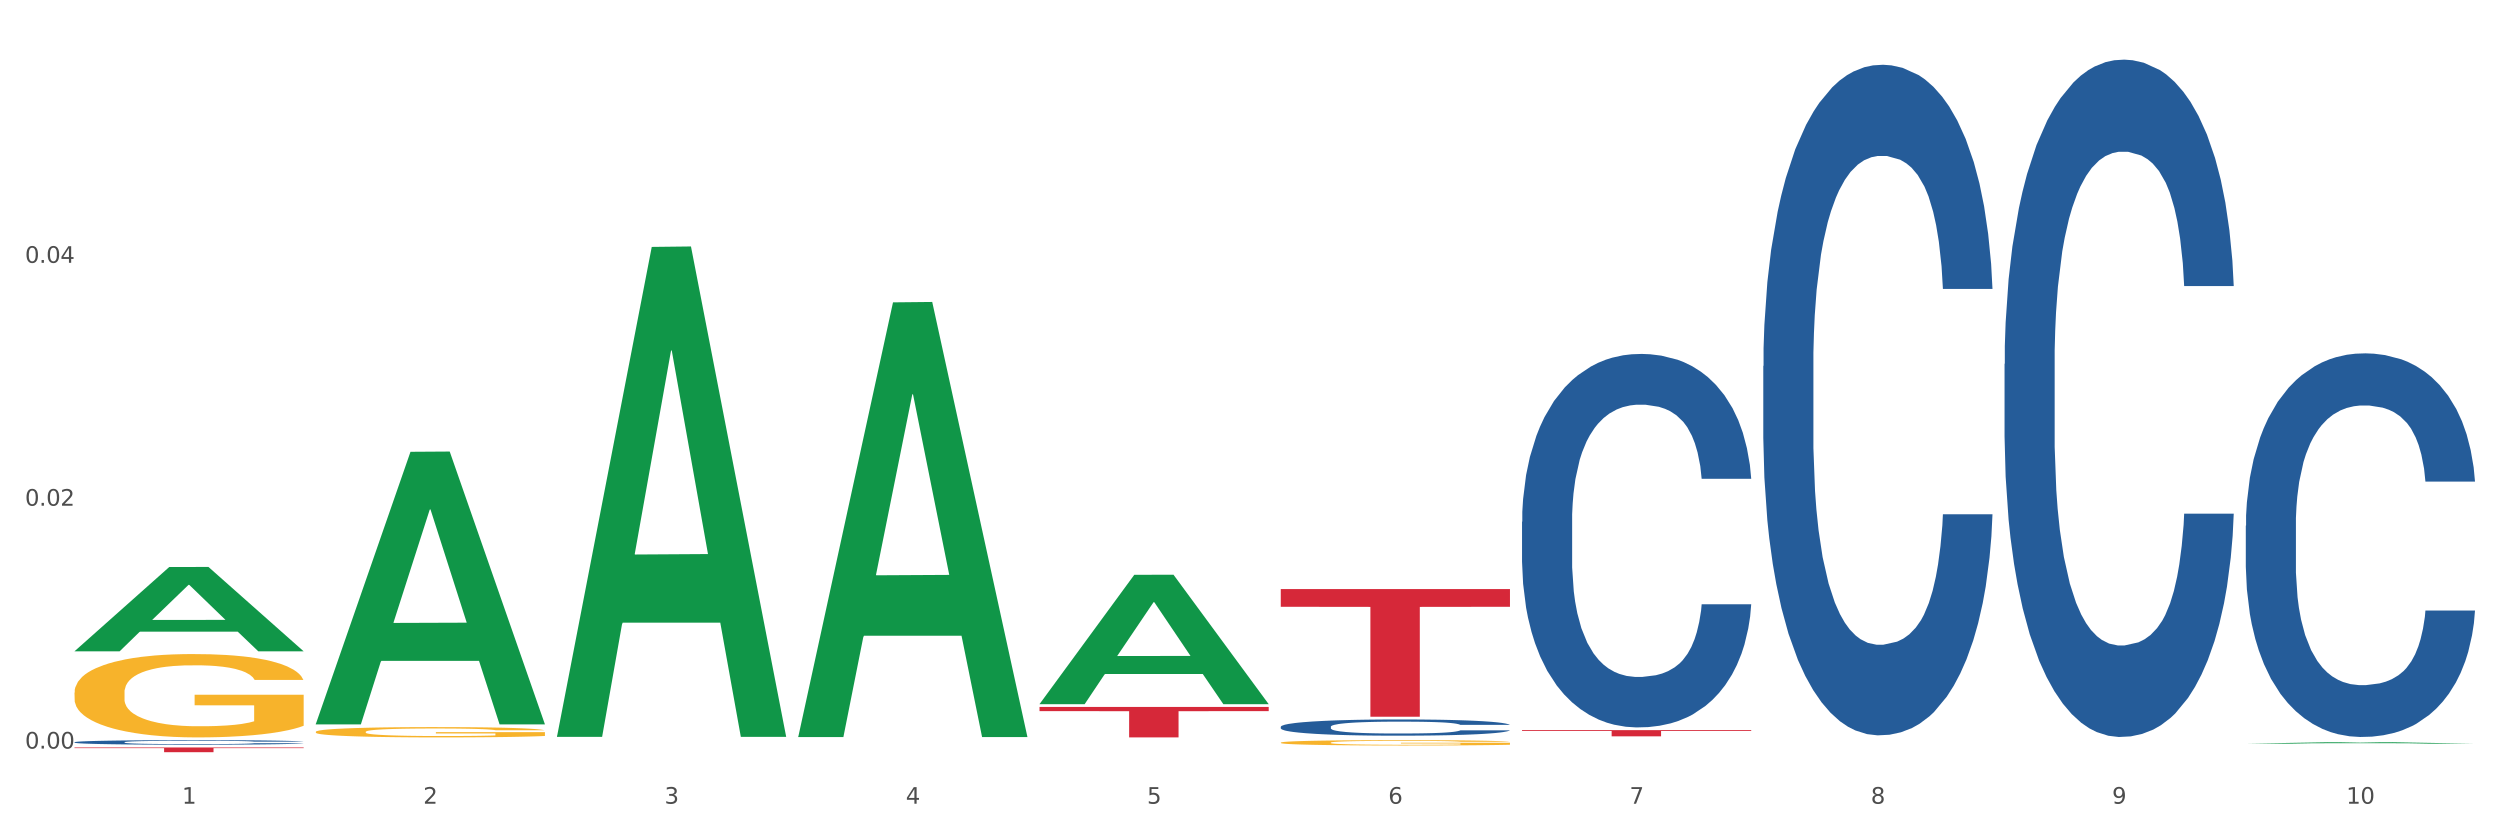
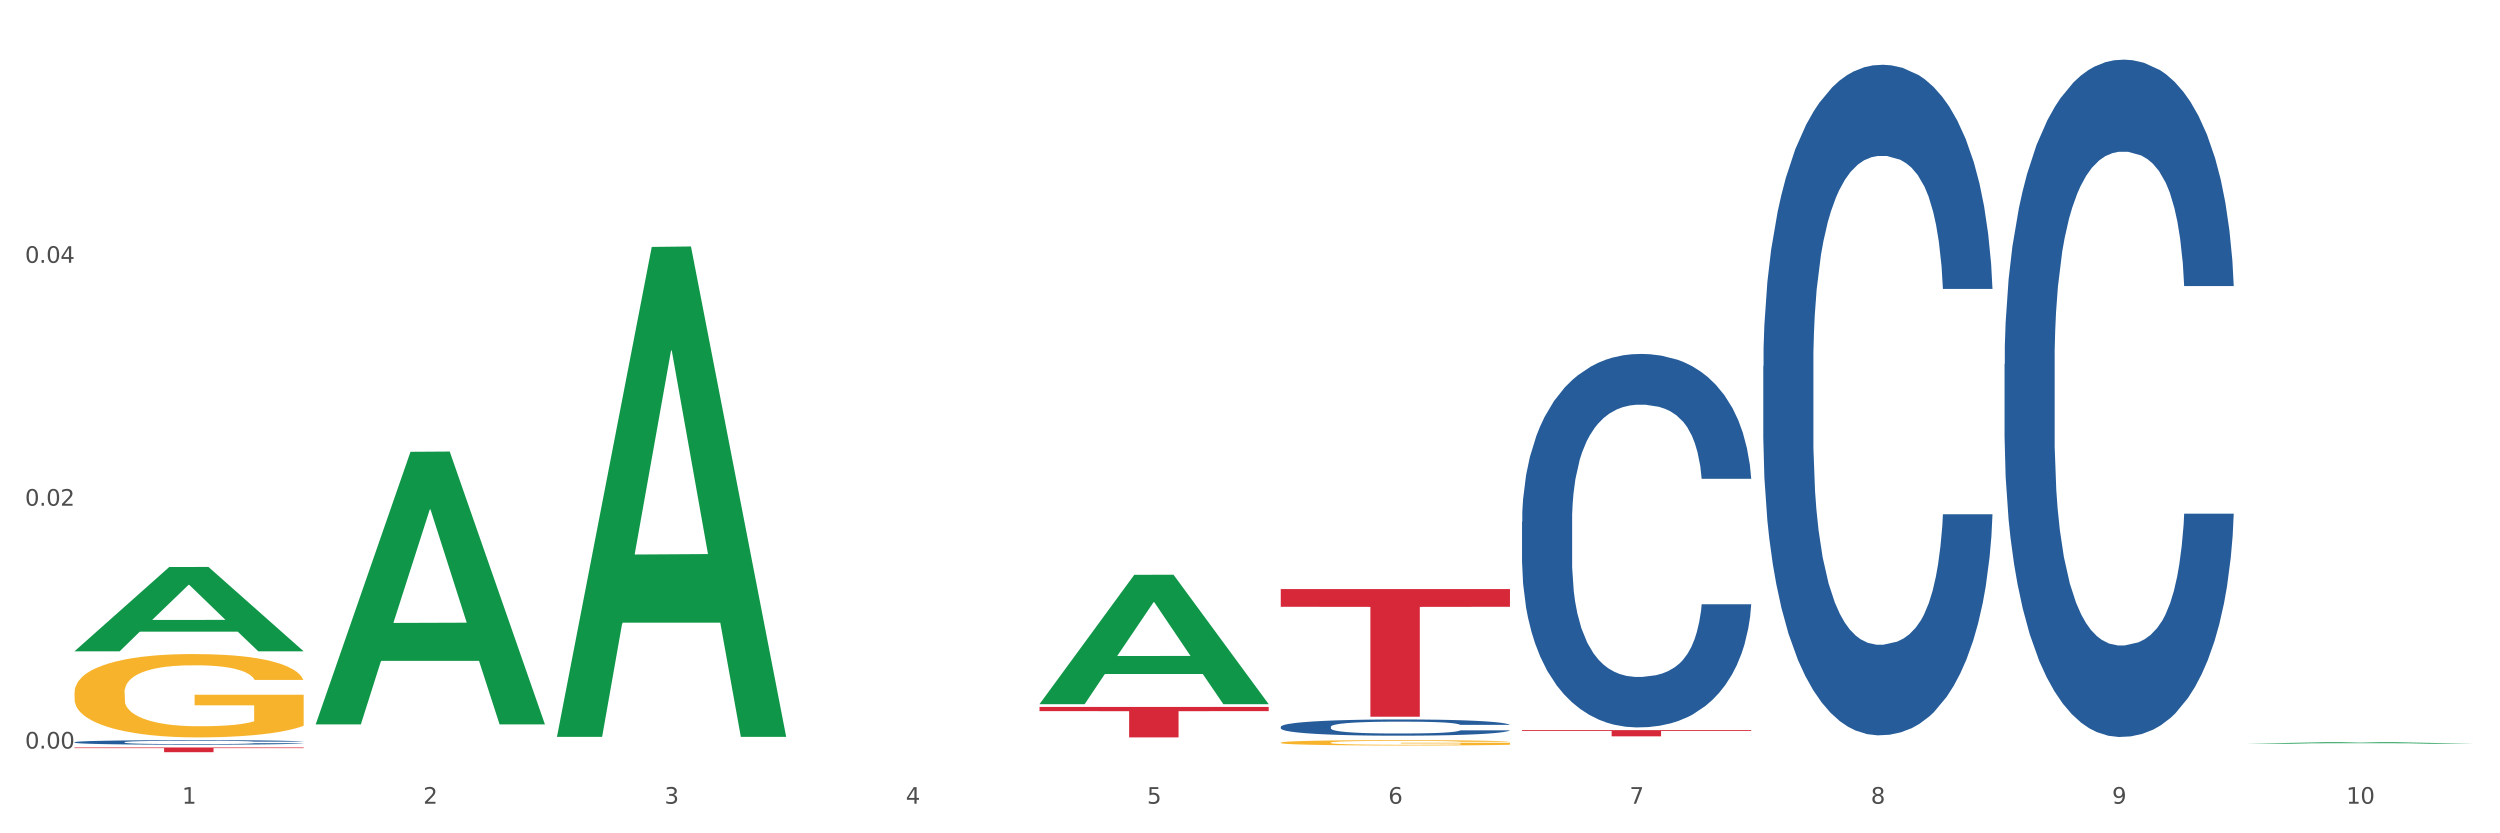
<svg xmlns="http://www.w3.org/2000/svg" xmlns:xlink="http://www.w3.org/1999/xlink" width="1080pt" height="360pt" viewBox="0 0 1080 360" version="1.1">
  <rect x="0" y="0" width="1080" height="360" fill="#333333" stroke="none" />
  <defs>
    <style type="text/css">*{stroke-linejoin: round; stroke-linecap: butt}</style>
  </defs>
  <g id="figure_1">
    <g id="patch_1">
      <path d="M 0 360  L 1080 360  L 1080 0  L 0 0  z " style="fill: #ffffff; stroke: #ffffff; stroke-linejoin: miter" />
    </g>
    <g id="axes_1">
      <g id="matplotlib.axis_1">
        <g id="xtick_1">
          <g id="text_1">
            <g style="fill: #4d4d4d" transform="translate(78.627 347.204) scale(0.096 -0.096)">
              <defs>
                <path id="DejaVuSans-31" d="M 794 531  L 1825 531  L 1825 4091  L 703 3866  L 703 4441  L 1819 4666  L 2450 4666  L 2450 531  L 3481 531  L 3481 0  L 794 0  L 794 531  z " transform="scale(0.016)" />
              </defs>
              <use xlink:href="#DejaVuSans-31" />
            </g>
          </g>
        </g>
        <g id="xtick_2">
          <g id="text_2">
            <g style="fill: #4d4d4d" transform="translate(182.851 347.204) scale(0.096 -0.096)">
              <defs>
                <path id="DejaVuSans-32" d="M 1228 531  L 3431 531  L 3431 0  L 469 0  L 469 531  Q 828 903 1448 1529  Q 2069 2156 2228 2338  Q 2531 2678 2651 2914  Q 2772 3150 2772 3378  Q 2772 3750 2511 3984  Q 2250 4219 1831 4219  Q 1534 4219 1204 4116  Q 875 4013 500 3803  L 500 4441  Q 881 4594 1212 4672  Q 1544 4750 1819 4750  Q 2544 4750 2975 4387  Q 3406 4025 3406 3419  Q 3406 3131 3298 2873  Q 3191 2616 2906 2266  Q 2828 2175 2409 1742  Q 1991 1309 1228 531  z " transform="scale(0.016)" />
              </defs>
              <use xlink:href="#DejaVuSans-32" />
            </g>
          </g>
        </g>
        <g id="xtick_3">
          <g id="text_3">
            <g style="fill: #4d4d4d" transform="translate(287.074 347.204) scale(0.096 -0.096)">
              <defs>
                <path id="DejaVuSans-33" d="M 2597 2516  Q 3050 2419 3304 2112  Q 3559 1806 3559 1356  Q 3559 666 3084 287  Q 2609 -91 1734 -91  Q 1441 -91 1130 -33  Q 819 25 488 141  L 488 750  Q 750 597 1062 519  Q 1375 441 1716 441  Q 2309 441 2620 675  Q 2931 909 2931 1356  Q 2931 1769 2642 2001  Q 2353 2234 1838 2234  L 1294 2234  L 1294 2753  L 1863 2753  Q 2328 2753 2575 2939  Q 2822 3125 2822 3475  Q 2822 3834 2567 4026  Q 2313 4219 1838 4219  Q 1578 4219 1281 4162  Q 984 4106 628 3988  L 628 4550  Q 988 4650 1302 4700  Q 1616 4750 1894 4750  Q 2613 4750 3031 4423  Q 3450 4097 3450 3541  Q 3450 3153 3228 2886  Q 3006 2619 2597 2516  z " transform="scale(0.016)" />
              </defs>
              <use xlink:href="#DejaVuSans-33" />
            </g>
          </g>
        </g>
        <g id="xtick_4">
          <g id="text_4">
            <g style="fill: #4d4d4d" transform="translate(391.298 347.204) scale(0.096 -0.096)">
              <defs>
                <path id="DejaVuSans-34" d="M 2419 4116  L 825 1625  L 2419 1625  L 2419 4116  z M 2253 4666  L 3047 4666  L 3047 1625  L 3713 1625  L 3713 1100  L 3047 1100  L 3047 0  L 2419 0  L 2419 1100  L 313 1100  L 313 1709  L 2253 4666  z " transform="scale(0.016)" />
              </defs>
              <use xlink:href="#DejaVuSans-34" />
            </g>
          </g>
        </g>
        <g id="xtick_5">
          <g id="text_5">
            <g style="fill: #4d4d4d" transform="translate(495.522 347.204) scale(0.096 -0.096)">
              <defs>
                <path id="DejaVuSans-35" d="M 691 4666  L 3169 4666  L 3169 4134  L 1269 4134  L 1269 2991  Q 1406 3038 1543 3061  Q 1681 3084 1819 3084  Q 2600 3084 3056 2656  Q 3513 2228 3513 1497  Q 3513 744 3044 326  Q 2575 -91 1722 -91  Q 1428 -91 1123 -41  Q 819 9 494 109  L 494 744  Q 775 591 1075 516  Q 1375 441 1709 441  Q 2250 441 2565 725  Q 2881 1009 2881 1497  Q 2881 1984 2565 2268  Q 2250 2553 1709 2553  Q 1456 2553 1204 2497  Q 953 2441 691 2322  L 691 4666  z " transform="scale(0.016)" />
              </defs>
              <use xlink:href="#DejaVuSans-35" />
            </g>
          </g>
        </g>
        <g id="xtick_6">
          <g id="text_6">
            <g style="fill: #4d4d4d" transform="translate(599.745 347.204) scale(0.096 -0.096)">
              <defs>
                <path id="DejaVuSans-36" d="M 2113 2584  Q 1688 2584 1439 2293  Q 1191 2003 1191 1497  Q 1191 994 1439 701  Q 1688 409 2113 409  Q 2538 409 2786 701  Q 3034 994 3034 1497  Q 3034 2003 2786 2293  Q 2538 2584 2113 2584  z M 3366 4563  L 3366 3988  Q 3128 4100 2886 4159  Q 2644 4219 2406 4219  Q 1781 4219 1451 3797  Q 1122 3375 1075 2522  Q 1259 2794 1537 2939  Q 1816 3084 2150 3084  Q 2853 3084 3261 2657  Q 3669 2231 3669 1497  Q 3669 778 3244 343  Q 2819 -91 2113 -91  Q 1303 -91 875 529  Q 447 1150 447 2328  Q 447 3434 972 4092  Q 1497 4750 2381 4750  Q 2619 4750 2861 4703  Q 3103 4656 3366 4563  z " transform="scale(0.016)" />
              </defs>
              <use xlink:href="#DejaVuSans-36" />
            </g>
          </g>
        </g>
        <g id="xtick_7">
          <g id="text_7">
            <g style="fill: #4d4d4d" transform="translate(703.969 347.204) scale(0.096 -0.096)">
              <defs>
                <path id="DejaVuSans-37" d="M 525 4666  L 3525 4666  L 3525 4397  L 1831 0  L 1172 0  L 2766 4134  L 525 4134  L 525 4666  z " transform="scale(0.016)" />
              </defs>
              <use xlink:href="#DejaVuSans-37" />
            </g>
          </g>
        </g>
        <g id="xtick_8">
          <g id="text_8">
            <g style="fill: #4d4d4d" transform="translate(808.193 347.204) scale(0.096 -0.096)">
              <defs>
                <path id="DejaVuSans-38" d="M 2034 2216  Q 1584 2216 1326 1975  Q 1069 1734 1069 1313  Q 1069 891 1326 650  Q 1584 409 2034 409  Q 2484 409 2743 651  Q 3003 894 3003 1313  Q 3003 1734 2745 1975  Q 2488 2216 2034 2216  z M 1403 2484  Q 997 2584 770 2862  Q 544 3141 544 3541  Q 544 4100 942 4425  Q 1341 4750 2034 4750  Q 2731 4750 3128 4425  Q 3525 4100 3525 3541  Q 3525 3141 3298 2862  Q 3072 2584 2669 2484  Q 3125 2378 3379 2068  Q 3634 1759 3634 1313  Q 3634 634 3220 271  Q 2806 -91 2034 -91  Q 1263 -91 848 271  Q 434 634 434 1313  Q 434 1759 690 2068  Q 947 2378 1403 2484  z M 1172 3481  Q 1172 3119 1398 2916  Q 1625 2713 2034 2713  Q 2441 2713 2670 2916  Q 2900 3119 2900 3481  Q 2900 3844 2670 4047  Q 2441 4250 2034 4250  Q 1625 4250 1398 4047  Q 1172 3844 1172 3481  z " transform="scale(0.016)" />
              </defs>
              <use xlink:href="#DejaVuSans-38" />
            </g>
          </g>
        </g>
        <g id="xtick_9">
          <g id="text_9">
            <g style="fill: #4d4d4d" transform="translate(912.416 347.204) scale(0.096 -0.096)">
              <defs>
                <path id="DejaVuSans-39" d="M 703 97  L 703 672  Q 941 559 1184 500  Q 1428 441 1663 441  Q 2288 441 2617 861  Q 2947 1281 2994 2138  Q 2813 1869 2534 1725  Q 2256 1581 1919 1581  Q 1219 1581 811 2004  Q 403 2428 403 3163  Q 403 3881 828 4315  Q 1253 4750 1959 4750  Q 2769 4750 3195 4129  Q 3622 3509 3622 2328  Q 3622 1225 3098 567  Q 2575 -91 1691 -91  Q 1453 -91 1209 -44  Q 966 3 703 97  z M 1959 2075  Q 2384 2075 2632 2365  Q 2881 2656 2881 3163  Q 2881 3666 2632 3958  Q 2384 4250 1959 4250  Q 1534 4250 1286 3958  Q 1038 3666 1038 3163  Q 1038 2656 1286 2365  Q 1534 2075 1959 2075  z " transform="scale(0.016)" />
              </defs>
              <use xlink:href="#DejaVuSans-39" />
            </g>
          </g>
        </g>
        <g id="xtick_10">
          <g id="text_10">
            <g style="fill: #4d4d4d" transform="translate(1013.586 347.204) scale(0.096 -0.096)">
              <defs>
                <path id="DejaVuSans-30" d="M 2034 4250  Q 1547 4250 1301 3770  Q 1056 3291 1056 2328  Q 1056 1369 1301 889  Q 1547 409 2034 409  Q 2525 409 2770 889  Q 3016 1369 3016 2328  Q 3016 3291 2770 3770  Q 2525 4250 2034 4250  z M 2034 4750  Q 2819 4750 3233 4129  Q 3647 3509 3647 2328  Q 3647 1150 3233 529  Q 2819 -91 2034 -91  Q 1250 -91 836 529  Q 422 1150 422 2328  Q 422 3509 836 4129  Q 1250 4750 2034 4750  z " transform="scale(0.016)" />
              </defs>
              <use xlink:href="#DejaVuSans-31" />
              <use xlink:href="#DejaVuSans-30" transform="translate(63.623 0)" />
            </g>
          </g>
        </g>
        <g id="xtick_11" />
        <g id="xtick_12" />
        <g id="xtick_13" />
        <g id="xtick_14" />
        <g id="xtick_15" />
        <g id="xtick_16" />
        <g id="xtick_17" />
        <g id="xtick_18" />
        <g id="xtick_19" />
      </g>
      <g id="matplotlib.axis_2">
        <g id="ytick_1">
          <g id="text_11">
            <g style="fill: #4d4d4d" transform="translate(10.8 323.388) scale(0.096 -0.096)">
              <defs>
                <path id="DejaVuSans-2e" d="M 684 794  L 1344 794  L 1344 0  L 684 0  L 684 794  z " transform="scale(0.016)" />
              </defs>
              <use xlink:href="#DejaVuSans-30" />
              <use xlink:href="#DejaVuSans-2e" transform="translate(63.623 0)" />
              <use xlink:href="#DejaVuSans-30" transform="translate(95.41 0)" />
              <use xlink:href="#DejaVuSans-30" transform="translate(159.033 0)" />
            </g>
          </g>
        </g>
        <g id="ytick_2">
          <g id="text_12">
            <g style="fill: #4d4d4d" transform="translate(10.8 218.463) scale(0.096 -0.096)">
              <use xlink:href="#DejaVuSans-30" />
              <use xlink:href="#DejaVuSans-2e" transform="translate(63.623 0)" />
              <use xlink:href="#DejaVuSans-30" transform="translate(95.41 0)" />
              <use xlink:href="#DejaVuSans-32" transform="translate(159.033 0)" />
            </g>
          </g>
        </g>
        <g id="ytick_3">
          <g id="text_13">
            <g style="fill: #4d4d4d" transform="translate(10.8 113.539) scale(0.096 -0.096)">
              <use xlink:href="#DejaVuSans-30" />
              <use xlink:href="#DejaVuSans-2e" transform="translate(63.623 0)" />
              <use xlink:href="#DejaVuSans-30" transform="translate(95.41 0)" />
              <use xlink:href="#DejaVuSans-34" transform="translate(159.033 0)" />
            </g>
          </g>
        </g>
        <g id="ytick_4" />
        <g id="ytick_5" />
        <g id="ytick_6" />
      </g>
      <g id="PolyCollection_1">
        <path d="M 32.175 281.309  L 32.277 281.275  L 73.107 244.953  L 90.051 244.919  L 131.187 281.378  L 111.589 281.378  L 102.709 272.888  L 60.552 272.888  L 60.246 273.025  L 51.671 281.378  L 32.175 281.378  L 32.175 281.309  L 65.86 267.821  L 97.401 267.787  L 81.783 252.69  L 81.579 252.622  L 81.375 252.724  L 65.758 267.787  L 65.86 267.821  L 32.175 281.309  z " clip-path="url(#p4a851d6305)" style="fill: #109648" />
-         <path d="M 32.175 299.194  L 32.292 299.161  L 32.292 297.977  L 32.526 296.958  L 33.695 294.491  L 35.448 292.452  L 36.734 291.367  L 38.02 290.479  L 39.54 289.591  L 41.41 288.67  L 44.8 287.322  L 46.904 286.632  L 49.476 285.908  L 54.152 284.856  L 57.542 284.264  L 61.049 283.77  L 66.777 283.178  L 70.517 282.915  L 74.492 282.718  L 79.285 282.586  L 82.909 282.554  L 90.858 282.652  L 97.638 282.948  L 100.911 283.178  L 105.119 283.573  L 107.34 283.836  L 110.964 284.362  L 114.705 285.053  L 117.277 285.645  L 121.134 286.763  L 124.057 287.881  L 126.745 289.262  L 128.148 290.216  L 129.2 291.104  L 130.135 292.124  L 131.071 293.735  L 110.029 293.735  L 109.211 292.584  L 107.925 291.499  L 106.054 290.446  L 104.418 289.789  L 101.612 288.966  L 99.041 288.44  L 96.352 288.046  L 93.079 287.717  L 90.507 287.552  L 86.883 287.421  L 79.752 287.454  L 74.96 287.717  L 71.686 288.046  L 69.582 288.342  L 67.712 288.67  L 65.608 289.131  L 63.153 289.822  L 61.399 290.446  L 59.646 291.236  L 58.243 292.025  L 56.957 292.946  L 55.905 293.932  L 55.087 294.952  L 54.386 296.202  L 53.801 298.273  L 53.801 302.779  L 54.035 303.798  L 54.619 305.147  L 55.321 306.166  L 56.49 307.383  L 57.542 308.205  L 59.529 309.389  L 61.75 310.376  L 63.504 311.001  L 65.257 311.527  L 68.296 312.25  L 71.686 312.842  L 74.609 313.204  L 78.583 313.533  L 81.272 313.664  L 83.61 313.73  L 89.338 313.73  L 93.429 313.631  L 97.988 313.401  L 101.495 313.105  L 104.418 312.744  L 107.691 312.152  L 109.795 311.593  L 109.795 304.719  L 84.078 304.686  L 84.078 300.115  L 131.187 300.115  L 131.187 313.533  L 129.2 314.223  L 126.979 314.848  L 124.641 315.407  L 121.134 316.098  L 116.926 316.756  L 113.185 317.216  L 109.211 317.611  L 104.535 317.973  L 98.456 318.301  L 94.715 318.433  L 90.039 318.532  L 84.545 318.565  L 79.752 318.499  L 75.076 318.334  L 70.167 318.038  L 65.374 317.611  L 61.75 317.183  L 58.126 316.657  L 54.269 315.966  L 51.229 315.309  L 48.891 314.717  L 46.32 313.96  L 43.514 312.974  L 41.41 312.086  L 39.54 311.165  L 37.552 309.981  L 36.15 308.962  L 34.747 307.679  L 33.928 306.725  L 32.993 305.245  L 32.292 303.174  L 32.175 299.194  z " clip-path="url(#p4a851d6305)" style="fill: #f7b32b" />
-         <path d="M 136.399 316.165  L 136.516 316.161  L 136.516 316.014  L 136.749 315.888  L 137.918 315.583  L 139.672 315.33  L 140.958 315.196  L 142.244 315.086  L 143.763 314.976  L 145.634 314.861  L 149.024 314.694  L 151.128 314.609  L 153.699 314.519  L 158.375 314.389  L 161.765 314.316  L 165.272 314.254  L 171 314.181  L 174.741 314.149  L 178.716 314.124  L 183.508 314.108  L 187.132 314.104  L 195.081 314.116  L 201.861 314.153  L 205.135 314.181  L 209.343 314.23  L 211.564 314.263  L 215.188 314.328  L 218.928 314.413  L 221.5 314.487  L 225.358 314.625  L 228.28 314.764  L 230.969 314.935  L 232.372 315.053  L 233.424 315.163  L 234.359 315.289  L 235.294 315.489  L 214.253 315.489  L 213.434 315.346  L 212.148 315.212  L 210.278 315.081  L 208.641 315  L 205.836 314.898  L 203.264 314.833  L 200.576 314.784  L 197.302 314.743  L 194.731 314.723  L 191.107 314.707  L 183.976 314.711  L 179.183 314.743  L 175.91 314.784  L 173.806 314.821  L 171.936 314.861  L 169.831 314.918  L 167.377 315.004  L 165.623 315.081  L 163.87 315.179  L 162.467 315.277  L 161.181 315.391  L 160.129 315.513  L 159.311 315.64  L 158.609 315.794  L 158.025 316.051  L 158.025 316.609  L 158.259 316.735  L 158.843 316.902  L 159.544 317.029  L 160.713 317.179  L 161.765 317.281  L 163.753 317.428  L 165.974 317.55  L 167.727 317.628  L 169.481 317.693  L 172.52 317.782  L 175.91 317.856  L 178.833 317.9  L 182.807 317.941  L 185.496 317.958  L 187.834 317.966  L 193.562 317.966  L 197.653 317.953  L 202.212 317.925  L 205.719 317.888  L 208.641 317.843  L 211.915 317.77  L 214.019 317.701  L 214.019 316.849  L 188.301 316.845  L 188.301 316.279  L 235.411 316.279  L 235.411 317.941  L 233.424 318.027  L 231.203 318.104  L 228.865 318.173  L 225.358 318.259  L 221.15 318.34  L 217.409 318.397  L 213.434 318.446  L 208.758 318.491  L 202.68 318.532  L 198.939 318.548  L 194.263 318.56  L 188.769 318.565  L 183.976 318.556  L 179.3 318.536  L 174.39 318.499  L 169.598 318.446  L 165.974 318.393  L 162.35 318.328  L 158.492 318.243  L 155.453 318.161  L 153.115 318.088  L 150.543 317.994  L 147.738 317.872  L 145.634 317.762  L 143.763 317.648  L 141.776 317.501  L 140.373 317.375  L 138.97 317.216  L 138.152 317.098  L 137.217 316.915  L 136.516 316.658  L 136.399 316.165  z " clip-path="url(#p4a851d6305)" style="fill: #f7b32b" />
-         <path d="M 970.188 227.111  L 970.305 226.96  L 970.305 222.722  L 970.656 216.97  L 971.943 206.375  L 973.582 198.353  L 976.39 188.969  L 977.912 185.034  L 979.902 180.644  L 983.998 173.53  L 988.679 167.476  L 991.956 164.146  L 994.414 162.027  L 999.915 158.243  L 1003.075 156.578  L 1006.352 155.216  L 1009.161 154.308  L 1013.842 153.248  L 1017.587 152.794  L 1021.917 152.643  L 1025.546 152.794  L 1030.344 153.399  L 1037.366 155.216  L 1040.058 156.275  L 1043.686 158.092  L 1047.431 160.513  L 1050.474 162.935  L 1053.985 166.416  L 1057.613 170.957  L 1061.125 176.709  L 1063.582 182.006  L 1065.572 187.607  L 1067.327 194.418  L 1068.615 201.834  L 1069.2 208.04  L 1047.782 208.04  L 1047.197 202.44  L 1046.027 196.385  L 1044.857 192.299  L 1043.569 188.969  L 1041.58 185.185  L 1039.824 182.763  L 1036.898 179.887  L 1034.206 178.071  L 1031.983 177.012  L 1029.291 176.103  L 1023.556 175.195  L 1019.46 175.195  L 1016.885 175.498  L 1013.725 176.255  L 1011.033 177.314  L 1007.873 179.131  L 1005.415 181.098  L 1002.958 183.671  L 1001.553 185.488  L 999.447 188.818  L 998.042 191.542  L 996.17 196.234  L 995.116 199.564  L 993.244 208.192  L 992.424 214.549  L 992.073 218.938  L 991.839 223.782  L 991.839 247.394  L 992.541 257.989  L 993.127 262.529  L 994.063 267.676  L 995.818 274.335  L 998.393 280.844  L 1001.085 285.536  L 1003.309 288.412  L 1005.415 290.531  L 1007.522 292.196  L 1010.097 293.709  L 1012.203 294.618  L 1015.363 295.526  L 1019.109 295.98  L 1022.035 295.98  L 1028.003 295.223  L 1030.695 294.466  L 1033.27 293.407  L 1036.079 291.742  L 1038.303 289.925  L 1039.59 288.563  L 1041.697 285.687  L 1043.335 282.66  L 1044.739 279.179  L 1045.676 276.152  L 1046.729 271.611  L 1047.548 266.465  L 1047.782 263.74  L 1069.2 263.74  L 1068.732 269.189  L 1067.913 274.487  L 1066.274 281.601  L 1064.987 285.687  L 1062.997 290.682  L 1060.89 294.92  L 1057.965 299.612  L 1055.273 303.094  L 1052.464 306.121  L 1049.421 308.845  L 1043.92 312.629  L 1041.931 313.689  L 1037.717 315.505  L 1034.44 316.565  L 1029.642 317.624  L 1024.726 318.23  L 1019.577 318.381  L 1015.012 318.078  L 1009.98 317.17  L 1006.82 316.262  L 1003.309 314.9  L 999.212 312.781  L 995.35 310.208  L 991.722 307.18  L 988.328 303.699  L 985.168 299.764  L 981.072 293.255  L 978.029 286.898  L 975.805 280.995  L 974.284 276  L 972.762 269.643  L 971.943 265.254  L 970.656 254.659  L 970.188 244.82  L 970.188 227.111  z " clip-path="url(#p4a851d6305)" style="fill: #255c99" />
+         <path d="M 32.175 299.194  L 32.292 299.161  L 32.292 297.977  L 32.526 296.958  L 33.695 294.491  L 35.448 292.452  L 36.734 291.367  L 38.02 290.479  L 39.54 289.591  L 41.41 288.67  L 44.8 287.322  L 46.904 286.632  L 49.476 285.908  L 54.152 284.856  L 57.542 284.264  L 61.049 283.77  L 66.777 283.178  L 70.517 282.915  L 74.492 282.718  L 79.285 282.586  L 82.909 282.554  L 90.858 282.652  L 97.638 282.948  L 100.911 283.178  L 105.119 283.573  L 107.34 283.836  L 110.964 284.362  L 114.705 285.053  L 117.277 285.645  L 121.134 286.763  L 124.057 287.881  L 126.745 289.262  L 128.148 290.216  L 129.2 291.104  L 130.135 292.124  L 131.071 293.735  L 110.029 293.735  L 109.211 292.584  L 107.925 291.499  L 106.054 290.446  L 104.418 289.789  L 101.612 288.966  L 99.041 288.44  L 96.352 288.046  L 93.079 287.717  L 90.507 287.552  L 86.883 287.421  L 79.752 287.454  L 74.96 287.717  L 71.686 288.046  L 69.582 288.342  L 67.712 288.67  L 65.608 289.131  L 63.153 289.822  L 61.399 290.446  L 59.646 291.236  L 58.243 292.025  L 56.957 292.946  L 55.905 293.932  L 55.087 294.952  L 54.386 296.202  L 53.801 298.273  L 54.035 303.798  L 54.619 305.147  L 55.321 306.166  L 56.49 307.383  L 57.542 308.205  L 59.529 309.389  L 61.75 310.376  L 63.504 311.001  L 65.257 311.527  L 68.296 312.25  L 71.686 312.842  L 74.609 313.204  L 78.583 313.533  L 81.272 313.664  L 83.61 313.73  L 89.338 313.73  L 93.429 313.631  L 97.988 313.401  L 101.495 313.105  L 104.418 312.744  L 107.691 312.152  L 109.795 311.593  L 109.795 304.719  L 84.078 304.686  L 84.078 300.115  L 131.187 300.115  L 131.187 313.533  L 129.2 314.223  L 126.979 314.848  L 124.641 315.407  L 121.134 316.098  L 116.926 316.756  L 113.185 317.216  L 109.211 317.611  L 104.535 317.973  L 98.456 318.301  L 94.715 318.433  L 90.039 318.532  L 84.545 318.565  L 79.752 318.499  L 75.076 318.334  L 70.167 318.038  L 65.374 317.611  L 61.75 317.183  L 58.126 316.657  L 54.269 315.966  L 51.229 315.309  L 48.891 314.717  L 46.32 313.96  L 43.514 312.974  L 41.41 312.086  L 39.54 311.165  L 37.552 309.981  L 36.15 308.962  L 34.747 307.679  L 33.928 306.725  L 32.993 305.245  L 32.292 303.174  L 32.175 299.194  z " clip-path="url(#p4a851d6305)" style="fill: #f7b32b" />
        <path d="M 865.964 157.24  L 866.081 156.973  L 866.081 149.49  L 866.432 139.335  L 867.719 120.629  L 869.358 106.465  L 872.167 89.896  L 873.688 82.948  L 875.678 75.198  L 879.774 62.638  L 884.456 51.949  L 887.733 46.069  L 890.19 42.328  L 895.691 35.647  L 898.851 32.708  L 902.128 30.303  L 904.937 28.699  L 909.618 26.828  L 913.364 26.027  L 917.694 25.759  L 921.322 26.027  L 926.12 27.096  L 933.143 30.303  L 935.834 32.173  L 939.463 35.38  L 943.208 39.656  L 946.251 43.932  L 949.762 50.078  L 953.39 58.095  L 956.901 68.25  L 959.359 77.603  L 961.348 87.491  L 963.104 99.517  L 964.391 112.611  L 964.976 123.568  L 943.559 123.568  L 942.974 113.68  L 941.803 102.991  L 940.633 95.776  L 939.346 89.896  L 937.356 83.215  L 935.6 78.94  L 932.674 73.862  L 929.983 70.655  L 927.759 68.785  L 925.067 67.181  L 919.332 65.578  L 915.236 65.578  L 912.661 66.112  L 909.501 67.448  L 906.81 69.319  L 903.65 72.526  L 901.192 76  L 898.734 80.543  L 897.33 83.75  L 895.223 89.629  L 893.819 94.439  L 891.946 102.724  L 890.893 108.603  L 889.02 123.835  L 888.201 135.059  L 887.85 142.809  L 887.616 151.361  L 887.616 193.05  L 888.318 211.756  L 888.903 219.773  L 889.839 228.859  L 891.595 240.618  L 894.17 252.109  L 896.861 260.393  L 899.085 265.471  L 901.192 269.212  L 903.298 272.152  L 905.873 274.824  L 907.98 276.428  L 911.14 278.031  L 914.885 278.833  L 917.811 278.833  L 923.78 277.497  L 926.472 276.16  L 929.046 274.29  L 931.855 271.35  L 934.079 268.143  L 935.366 265.738  L 937.473 260.661  L 939.111 255.316  L 940.516 249.169  L 941.452 243.825  L 942.505 235.808  L 943.325 226.722  L 943.559 221.911  L 964.976 221.911  L 964.508 231.532  L 963.689 240.885  L 962.05 253.445  L 960.763 260.661  L 958.773 269.479  L 956.667 276.962  L 953.741 285.246  L 951.049 291.393  L 948.24 296.738  L 945.197 301.548  L 939.697 308.229  L 937.707 310.099  L 933.494 313.306  L 930.217 315.177  L 925.418 317.048  L 920.503 318.116  L 915.353 318.384  L 910.789 317.849  L 905.756 316.246  L 902.596 314.642  L 899.085 312.237  L 894.989 308.496  L 891.127 303.953  L 887.499 298.608  L 884.105 292.462  L 880.945 285.514  L 876.848 274.022  L 873.805 262.798  L 871.582 252.376  L 870.06 243.557  L 868.539 232.333  L 867.719 224.584  L 866.432 205.877  L 865.964 188.507  L 865.964 157.24  z " clip-path="url(#p4a851d6305)" style="fill: #255c99" />
        <path d="M 761.74 158.141  L 761.857 157.876  L 761.857 150.469  L 762.208 140.415  L 763.496 121.895  L 765.134 107.873  L 767.943 91.47  L 769.465 84.591  L 771.454 76.919  L 775.551 64.484  L 780.232 53.901  L 783.509 48.081  L 785.967 44.377  L 791.467 37.763  L 794.627 34.853  L 797.904 32.471  L 800.713 30.884  L 805.395 29.032  L 809.14 28.238  L 813.47 27.974  L 817.098 28.238  L 821.897 29.297  L 828.919 32.471  L 831.611 34.323  L 835.239 37.498  L 838.984 41.731  L 842.027 45.964  L 845.538 52.049  L 849.166 59.987  L 852.677 70.04  L 855.135 79.3  L 857.125 89.089  L 858.88 100.994  L 860.168 113.958  L 860.753 124.806  L 839.335 124.806  L 838.75 115.017  L 837.58 104.434  L 836.409 97.291  L 835.122 91.47  L 833.132 84.856  L 831.377 80.623  L 828.451 75.596  L 825.759 72.421  L 823.535 70.569  L 820.843 68.982  L 815.109 67.394  L 811.012 67.394  L 808.438 67.924  L 805.278 69.246  L 802.586 71.098  L 799.426 74.273  L 796.968 77.713  L 794.51 82.21  L 793.106 85.385  L 790.999 91.205  L 789.595 95.968  L 787.722 104.169  L 786.669 109.99  L 784.796 125.07  L 783.977 136.182  L 783.626 143.854  L 783.392 152.321  L 783.392 193.593  L 784.094 212.113  L 784.679 220.05  L 785.616 229.045  L 787.371 240.686  L 789.946 252.062  L 792.638 260.264  L 794.862 265.291  L 796.968 268.995  L 799.075 271.905  L 801.65 274.551  L 803.756 276.138  L 806.916 277.725  L 810.661 278.519  L 813.587 278.519  L 819.556 277.196  L 822.248 275.874  L 824.823 274.022  L 827.632 271.111  L 829.855 267.937  L 831.143 265.555  L 833.249 260.529  L 834.888 255.237  L 836.292 249.152  L 837.229 243.861  L 838.282 235.924  L 839.101 226.929  L 839.335 222.166  L 860.753 222.166  L 860.285 231.691  L 859.465 240.951  L 857.827 253.385  L 856.539 260.529  L 854.55 269.259  L 852.443 276.667  L 849.517 284.869  L 846.825 290.954  L 844.017 296.245  L 840.974 301.007  L 835.473 307.622  L 833.483 309.474  L 829.27 312.648  L 825.993 314.5  L 821.195 316.352  L 816.279 317.411  L 811.13 317.675  L 806.565 317.146  L 801.533 315.559  L 798.373 313.971  L 794.862 311.59  L 790.765 307.886  L 786.903 303.389  L 783.275 298.097  L 779.881 292.012  L 776.721 285.133  L 772.625 273.757  L 769.582 262.645  L 767.358 252.327  L 765.837 243.596  L 764.315 232.484  L 763.496 224.812  L 762.208 206.292  L 761.74 189.095  L 761.74 158.141  z " clip-path="url(#p4a851d6305)" style="fill: #255c99" />
        <path d="M 657.517 225.395  L 657.634 225.247  L 657.634 221.121  L 657.985 215.522  L 659.272 205.207  L 660.911 197.397  L 663.72 188.26  L 665.241 184.429  L 667.231 180.156  L 671.327 173.23  L 676.008 167.335  L 679.285 164.094  L 681.743 162.031  L 687.244 158.347  L 690.404 156.726  L 693.681 155.399  L 696.49 154.515  L 701.171 153.484  L 704.916 153.042  L 709.247 152.894  L 712.875 153.042  L 717.673 153.631  L 724.695 155.399  L 727.387 156.431  L 731.015 158.199  L 734.76 160.557  L 737.803 162.915  L 741.314 166.304  L 744.943 170.725  L 748.454 176.324  L 750.911 181.482  L 752.901 186.934  L 754.657 193.565  L 755.944 200.786  L 756.529 206.828  L 735.112 206.828  L 734.526 201.375  L 733.356 195.481  L 732.186 191.502  L 730.898 188.26  L 728.909 184.576  L 727.153 182.219  L 724.227 179.419  L 721.535 177.651  L 719.312 176.619  L 716.62 175.735  L 710.885 174.851  L 706.789 174.851  L 704.214 175.145  L 701.054 175.882  L 698.362 176.914  L 695.202 178.682  L 692.745 180.598  L 690.287 183.103  L 688.882 184.871  L 686.776 188.113  L 685.371 190.765  L 683.499 195.334  L 682.445 198.575  L 680.573 206.975  L 679.754 213.164  L 679.402 217.437  L 679.168 222.153  L 679.168 245.141  L 679.871 255.456  L 680.456 259.877  L 681.392 264.887  L 683.148 271.37  L 685.722 277.707  L 688.414 282.275  L 690.638 285.075  L 692.745 287.138  L 694.851 288.759  L 697.426 290.232  L 699.533 291.117  L 702.693 292.001  L 706.438 292.443  L 709.364 292.443  L 715.332 291.706  L 718.024 290.969  L 720.599 289.938  L 723.408 288.317  L 725.632 286.548  L 726.919 285.222  L 729.026 282.422  L 730.664 279.475  L 732.069 276.086  L 733.005 273.139  L 734.058 268.718  L 734.877 263.708  L 735.112 261.055  L 756.529 261.055  L 756.061 266.36  L 755.242 271.518  L 753.603 278.444  L 752.316 282.422  L 750.326 287.285  L 748.22 291.411  L 745.294 295.979  L 742.602 299.369  L 739.793 302.316  L 736.75 304.968  L 731.249 308.652  L 729.26 309.684  L 725.046 311.452  L 721.769 312.483  L 716.971 313.515  L 712.055 314.104  L 706.906 314.252  L 702.341 313.957  L 697.309 313.073  L 694.149 312.189  L 690.638 310.863  L 686.542 308.8  L 682.679 306.294  L 679.051 303.347  L 675.657 299.958  L 672.497 296.127  L 668.401 289.79  L 665.358 283.601  L 663.134 277.854  L 661.613 272.991  L 660.091 266.802  L 659.272 262.529  L 657.985 252.214  L 657.517 242.636  L 657.517 225.395  z " clip-path="url(#p4a851d6305)" style="fill: #255c99" />
        <path d="M 553.293 313.953  L 553.41 313.947  L 553.41 313.767  L 553.761 313.524  L 555.049 313.075  L 556.687 312.735  L 559.496 312.338  L 561.017 312.171  L 563.007 311.985  L 567.103 311.684  L 571.785 311.428  L 575.062 311.287  L 577.52 311.197  L 583.02 311.037  L 586.18 310.966  L 589.457 310.908  L 592.266 310.87  L 596.948 310.825  L 600.693 310.806  L 605.023 310.799  L 608.651 310.806  L 613.45 310.831  L 620.472 310.908  L 623.164 310.953  L 626.792 311.03  L 630.537 311.133  L 633.58 311.235  L 637.091 311.383  L 640.719 311.575  L 644.23 311.819  L 646.688 312.043  L 648.677 312.28  L 650.433 312.569  L 651.72 312.883  L 652.306 313.146  L 630.888 313.146  L 630.303 312.908  L 629.132 312.652  L 627.962 312.479  L 626.675 312.338  L 624.685 312.178  L 622.929 312.075  L 620.004 311.953  L 617.312 311.876  L 615.088 311.831  L 612.396 311.793  L 606.661 311.755  L 602.565 311.755  L 599.99 311.767  L 596.83 311.799  L 594.139 311.844  L 590.979 311.921  L 588.521 312.005  L 586.063 312.113  L 584.659 312.19  L 582.552 312.331  L 581.148 312.447  L 579.275 312.646  L 578.222 312.787  L 576.349 313.152  L 575.53 313.421  L 575.179 313.607  L 574.945 313.812  L 574.945 314.812  L 575.647 315.261  L 576.232 315.453  L 577.168 315.671  L 578.924 315.953  L 581.499 316.229  L 584.191 316.428  L 586.414 316.55  L 588.521 316.639  L 590.628 316.71  L 593.202 316.774  L 595.309 316.812  L 598.469 316.851  L 602.214 316.87  L 605.14 316.87  L 611.109 316.838  L 613.801 316.806  L 616.375 316.761  L 619.184 316.691  L 621.408 316.614  L 622.695 316.556  L 624.802 316.434  L 626.441 316.306  L 627.845 316.158  L 628.781 316.03  L 629.835 315.838  L 630.654 315.62  L 630.888 315.505  L 652.306 315.505  L 651.837 315.735  L 651.018 315.96  L 649.38 316.261  L 648.092 316.434  L 646.103 316.646  L 643.996 316.825  L 641.07 317.024  L 638.378 317.171  L 635.569 317.3  L 632.526 317.415  L 627.026 317.575  L 625.036 317.62  L 620.823 317.697  L 617.546 317.742  L 612.747 317.787  L 607.832 317.812  L 602.682 317.819  L 598.118 317.806  L 593.085 317.768  L 589.925 317.729  L 586.414 317.671  L 582.318 317.582  L 578.456 317.473  L 574.828 317.344  L 571.434 317.197  L 568.274 317.03  L 564.177 316.755  L 561.135 316.485  L 558.911 316.235  L 557.389 316.024  L 555.868 315.755  L 555.049 315.569  L 553.761 315.12  L 553.293 314.703  L 553.293 313.953  z " clip-path="url(#p4a851d6305)" style="fill: #255c99" />
        <path d="M 32.175 320.629  L 32.292 320.627  L 32.292 320.577  L 32.643 320.508  L 33.931 320.382  L 35.569 320.286  L 38.378 320.174  L 39.899 320.127  L 41.889 320.075  L 45.985 319.99  L 50.667 319.917  L 53.944 319.878  L 56.401 319.852  L 61.902 319.807  L 65.062 319.787  L 68.339 319.771  L 71.148 319.76  L 75.829 319.748  L 79.575 319.742  L 83.905 319.74  L 87.533 319.742  L 92.331 319.749  L 99.354 319.771  L 102.045 319.784  L 105.674 319.805  L 109.419 319.834  L 112.462 319.863  L 115.973 319.905  L 119.601 319.959  L 123.112 320.028  L 125.57 320.091  L 127.559 320.158  L 129.315 320.239  L 130.602 320.328  L 131.187 320.402  L 109.77 320.402  L 109.185 320.335  L 108.014 320.263  L 106.844 320.214  L 105.557 320.174  L 103.567 320.129  L 101.811 320.1  L 98.886 320.066  L 96.194 320.044  L 93.97 320.031  L 91.278 320.02  L 85.543 320.01  L 81.447 320.01  L 78.872 320.013  L 75.712 320.022  L 73.021 320.035  L 69.861 320.057  L 67.403 320.08  L 64.945 320.111  L 63.541 320.132  L 61.434 320.172  L 60.03 320.205  L 58.157 320.261  L 57.104 320.3  L 55.231 320.403  L 54.412 320.479  L 54.061 320.532  L 53.827 320.589  L 53.827 320.871  L 54.529 320.998  L 55.114 321.052  L 56.05 321.113  L 57.806 321.193  L 60.381 321.271  L 63.072 321.327  L 65.296 321.361  L 67.403 321.386  L 69.509 321.406  L 72.084 321.424  L 74.191 321.435  L 77.351 321.446  L 81.096 321.451  L 84.022 321.451  L 89.991 321.442  L 92.683 321.433  L 95.257 321.42  L 98.066 321.401  L 100.29 321.379  L 101.577 321.363  L 103.684 321.328  L 105.322 321.292  L 106.727 321.251  L 107.663 321.215  L 108.717 321.16  L 109.536 321.099  L 109.77 321.066  L 131.187 321.066  L 130.719 321.131  L 129.9 321.195  L 128.262 321.28  L 126.974 321.328  L 124.985 321.388  L 122.878 321.439  L 119.952 321.495  L 117.26 321.536  L 114.451 321.572  L 111.408 321.605  L 105.908 321.65  L 103.918 321.663  L 99.705 321.684  L 96.428 321.697  L 91.629 321.71  L 86.714 321.717  L 81.564 321.719  L 77 321.715  L 71.967 321.704  L 68.807 321.693  L 65.296 321.677  L 61.2 321.652  L 57.338 321.621  L 53.71 321.585  L 50.316 321.543  L 47.156 321.496  L 43.059 321.419  L 40.016 321.343  L 37.793 321.272  L 36.271 321.213  L 34.75 321.137  L 33.931 321.084  L 32.643 320.958  L 32.175 320.841  L 32.175 320.629  z " clip-path="url(#p4a851d6305)" style="fill: #255c99" />
        <path d="M 553.293 320.811  L 553.41 320.809  L 553.41 320.733  L 553.644 320.667  L 554.813 320.508  L 556.566 320.377  L 557.852 320.307  L 559.138 320.25  L 560.658 320.193  L 562.528 320.134  L 565.918 320.047  L 568.022 320.003  L 570.594 319.956  L 575.27 319.889  L 578.66 319.85  L 582.167 319.819  L 587.895 319.781  L 591.636 319.764  L 595.61 319.751  L 600.403 319.743  L 604.027 319.74  L 611.976 319.747  L 618.756 319.766  L 622.029 319.781  L 626.237 319.806  L 628.458 319.823  L 632.082 319.857  L 635.823 319.901  L 638.395 319.939  L 642.252 320.011  L 645.175 320.083  L 647.863 320.172  L 649.266 320.233  L 650.318 320.29  L 651.253 320.356  L 652.189 320.46  L 631.147 320.46  L 630.329 320.386  L 629.043 320.316  L 627.173 320.248  L 625.536 320.206  L 622.73 320.153  L 620.159 320.119  L 617.47 320.094  L 614.197 320.073  L 611.625 320.062  L 608.001 320.053  L 600.87 320.056  L 596.078 320.073  L 592.805 320.094  L 590.7 320.113  L 588.83 320.134  L 586.726 320.163  L 584.271 320.208  L 582.518 320.248  L 580.764 320.299  L 579.361 320.35  L 578.075 320.409  L 577.023 320.472  L 576.205 320.538  L 575.504 320.618  L 574.919 320.752  L 574.919 321.041  L 575.153 321.107  L 575.737 321.194  L 576.439 321.259  L 577.608 321.337  L 578.66 321.39  L 580.647 321.467  L 582.868 321.53  L 584.622 321.57  L 586.375 321.604  L 589.415 321.651  L 592.805 321.689  L 595.727 321.712  L 599.702 321.733  L 602.39 321.742  L 604.728 321.746  L 610.456 321.746  L 614.548 321.739  L 619.107 321.725  L 622.613 321.706  L 625.536 321.682  L 628.809 321.644  L 630.913 321.608  L 630.913 321.166  L 605.196 321.164  L 605.196 320.87  L 652.306 320.87  L 652.306 321.733  L 650.318 321.777  L 648.097 321.818  L 645.759 321.854  L 642.252 321.898  L 638.044 321.94  L 634.303 321.97  L 630.329 321.995  L 625.653 322.019  L 619.574 322.04  L 615.833 322.048  L 611.158 322.055  L 605.663 322.057  L 600.87 322.052  L 596.195 322.042  L 591.285 322.023  L 586.492 321.995  L 582.868 321.968  L 579.244 321.934  L 575.387 321.89  L 572.347 321.847  L 570.009 321.809  L 567.438 321.761  L 564.632 321.697  L 562.528 321.64  L 560.658 321.581  L 558.67 321.505  L 557.268 321.439  L 555.865 321.357  L 555.047 321.295  L 554.111 321.2  L 553.41 321.067  L 553.293 320.811  z " clip-path="url(#p4a851d6305)" style="fill: #f7b32b" />
        <path d="M 32.175 322.894  L 131.187 322.894  L 131.187 323.18  L 92.239 323.182  L 92.239 324.95  L 70.888 324.95  L 70.888 323.182  L 32.175 323.18  L 32.175 322.896  L 32.175 322.894  z " clip-path="url(#p4a851d6305)" style="fill: #d62839" />
        <path d="M 449.069 305.384  L 548.082 305.384  L 548.082 307.216  L 509.134 307.228  L 509.134 318.565  L 487.783 318.565  L 487.783 307.228  L 449.069 307.216  L 449.069 305.396  L 449.069 305.384  z " clip-path="url(#p4a851d6305)" style="fill: #d62839" />
        <path d="M 553.293 254.464  L 652.306 254.464  L 652.306 262.129  L 613.358 262.181  L 613.358 309.623  L 592.006 309.623  L 592.006 262.181  L 553.293 262.129  L 553.293 254.516  L 553.293 254.464  z " clip-path="url(#p4a851d6305)" style="fill: #d62839" />
        <path d="M 657.517 315.428  L 756.529 315.428  L 756.529 315.799  L 717.581 315.801  L 717.581 318.097  L 696.23 318.097  L 696.23 315.801  L 657.517 315.799  L 657.517 315.43  L 657.517 315.428  z " clip-path="url(#p4a851d6305)" style="fill: #d62839" />
        <path d="M 240.622 317.924  L 240.724 317.725  L 281.554 106.669  L 298.499 106.47  L 339.635 318.322  L 320.036 318.322  L 311.156 268.99  L 268.999 268.99  L 268.693 269.785  L 260.118 318.322  L 240.622 318.322  L 240.622 317.924  L 274.307 239.549  L 305.848 239.35  L 290.231 151.626  L 290.026 151.228  L 289.822 151.825  L 274.205 239.35  L 274.307 239.549  L 240.622 317.924  z " clip-path="url(#p4a851d6305)" style="fill: #109648" />
        <path d="M 136.399 312.706  L 136.501 312.596  L 177.331 195.176  L 194.275 195.065  L 235.411 312.928  L 215.813 312.928  L 206.932 285.482  L 164.775 285.482  L 164.469 285.925  L 155.895 312.928  L 136.399 312.928  L 136.399 312.706  L 170.083 269.103  L 201.624 268.992  L 186.007 220.187  L 185.803 219.966  L 185.599 220.298  L 169.981 268.992  L 170.083 269.103  L 136.399 312.706  z " clip-path="url(#p4a851d6305)" style="fill: #109648" />
-         <path d="M 344.846 318.072  L 344.948 317.896  L 385.778 130.618  L 402.722 130.442  L 443.858 318.425  L 424.26 318.425  L 415.379 274.651  L 373.223 274.651  L 372.916 275.357  L 364.342 318.425  L 344.846 318.425  L 344.846 318.072  L 378.53 248.527  L 410.072 248.351  L 394.454 170.51  L 394.25 170.157  L 394.046 170.686  L 378.428 248.351  L 378.53 248.527  L 344.846 318.072  z " clip-path="url(#p4a851d6305)" style="fill: #109648" />
        <path d="M 449.069 304.103  L 449.172 304.05  L 490.001 248.322  L 506.946 248.27  L 548.082 304.208  L 528.484 304.208  L 519.603 291.182  L 477.446 291.182  L 477.14 291.392  L 468.566 304.208  L 449.069 304.208  L 449.069 304.103  L 482.754 283.408  L 514.295 283.356  L 498.678 260.193  L 498.474 260.088  L 498.269 260.245  L 482.652 283.356  L 482.754 283.408  L 449.069 304.103  z " clip-path="url(#p4a851d6305)" style="fill: #109648" />
        <path d="M 970.188 321.267  L 970.29 321.266  L 1011.12 320.545  L 1028.064 320.544  L 1069.2 321.268  L 1049.602 321.268  L 1040.721 321.1  L 998.564 321.1  L 998.258 321.102  L 989.684 321.268  L 970.188 321.268  L 970.188 321.267  L 1003.872 320.999  L 1035.413 320.998  L 1019.796 320.699  L 1019.592 320.697  L 1019.388 320.699  L 1003.77 320.998  L 1003.872 320.999  L 970.188 321.267  z " clip-path="url(#p4a851d6305)" style="fill: #109648" />
      </g>
    </g>
  </g>
  <defs>
    <clipPath id="p4a851d6305">
      <rect x="32.175" y="10.8" width="1037.025" height="329.109" />
    </clipPath>
  </defs>
</svg>